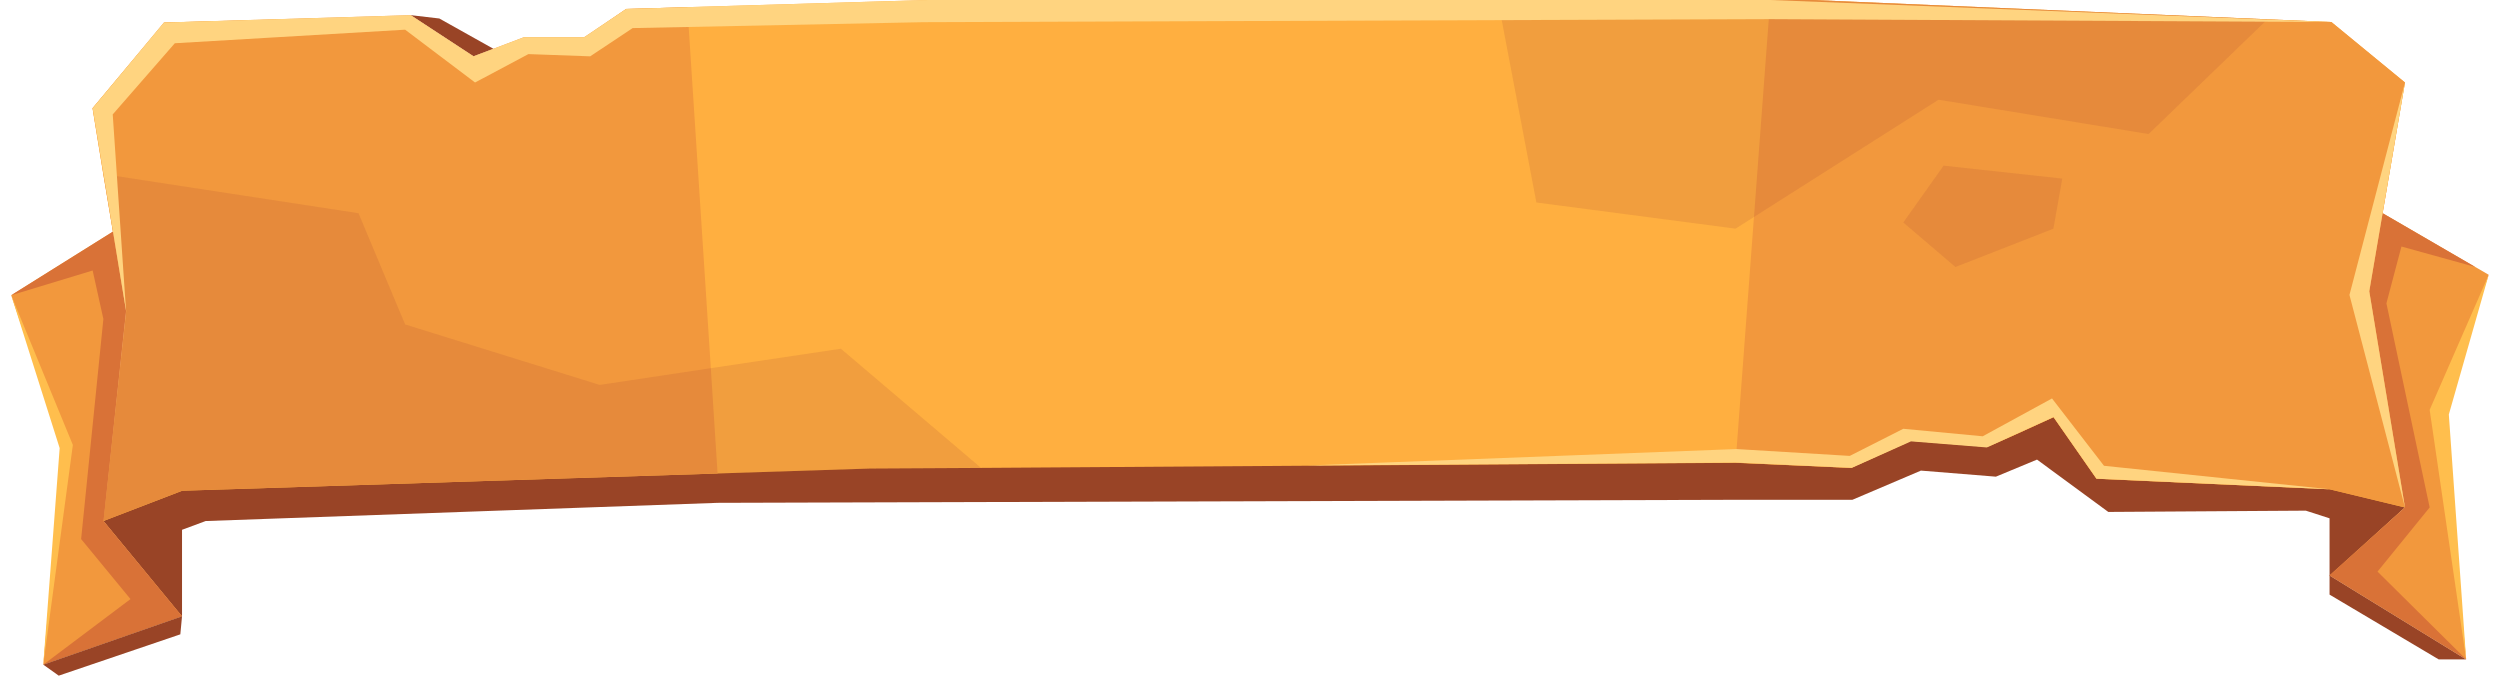
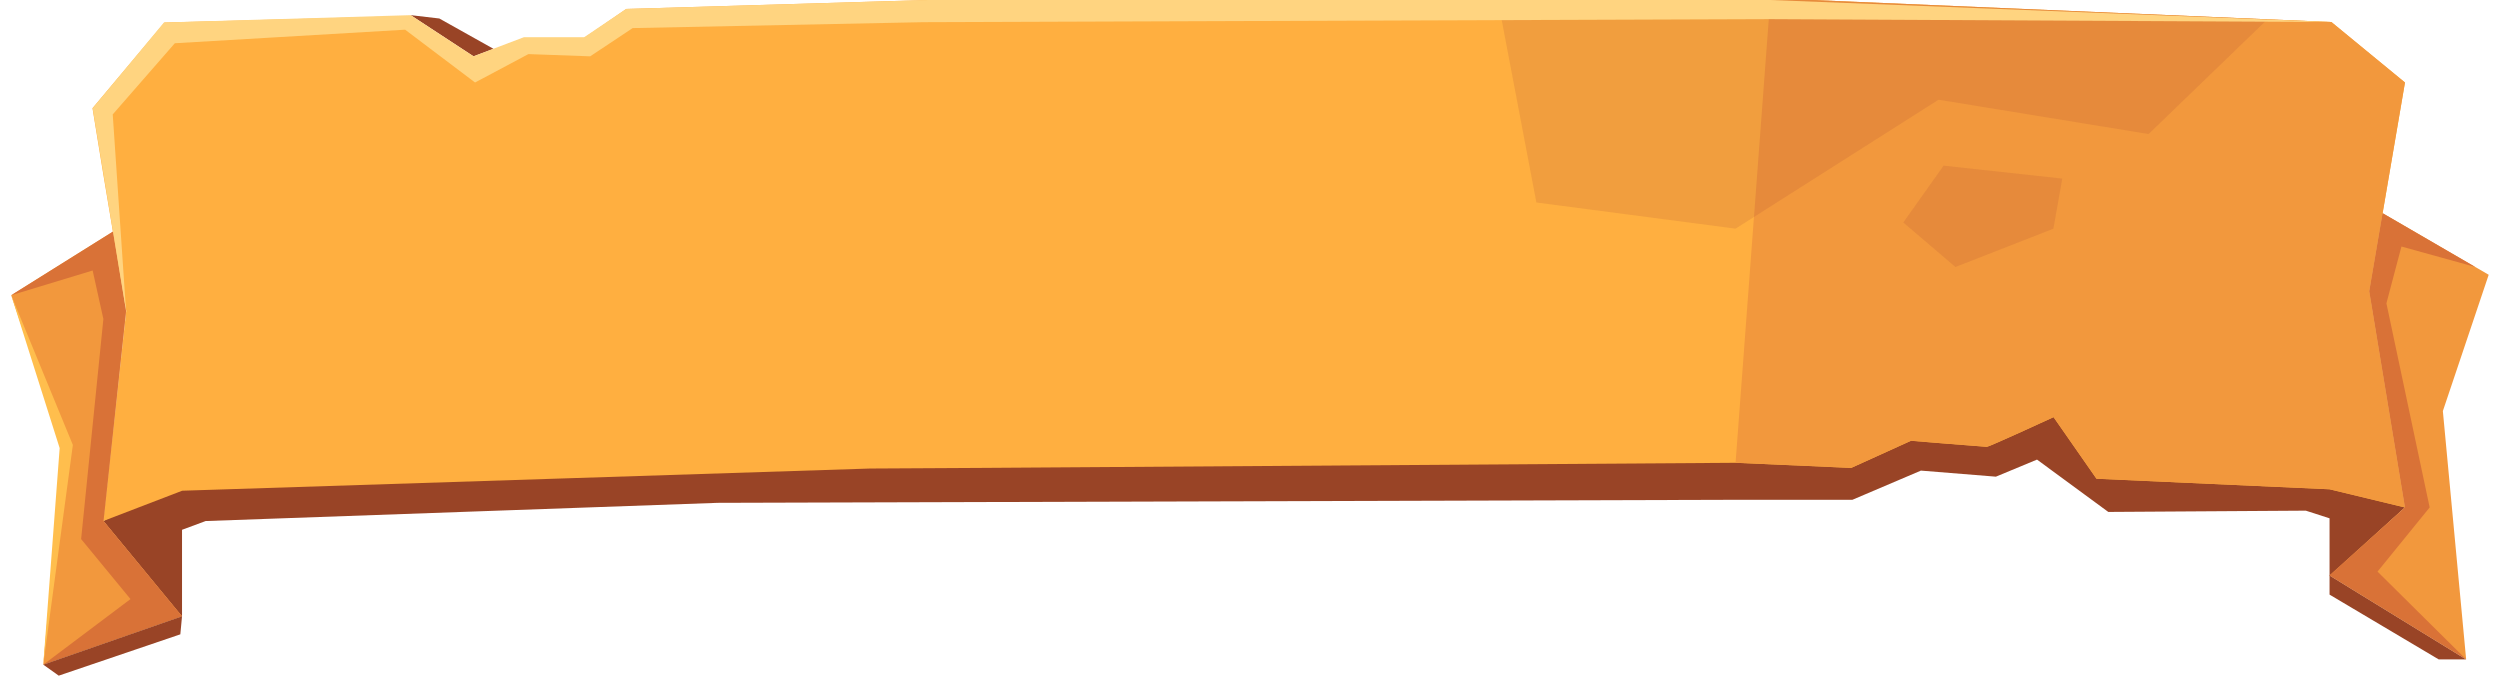
<svg xmlns="http://www.w3.org/2000/svg" width="111" height="30" viewBox="0 0 111 30" fill="none">
  <g clip-path="url(#clip0_870_18943)">
    <path d="M106.781 22.532C106.781 22.532 102.213 14.539 101.852 14.539C101.492 14.539 19.084 15.347 18.593 15.481C18.103 15.616 4.583 23.134 4.583 23.134L8.082 27.385V23.523L9.131 23.134L31.862 22.326L77.052 22.191H82.246L85.289 20.895L88.618 21.164L90.443 20.406L93.608 22.73L102.377 22.673L103.432 23.013V25.585L106.781 22.532Z" fill="#994426" />
    <path d="M105.195 12.931L106.781 22.532L103.432 21.724L93.084 21.256L91.178 18.521C91.178 18.521 88.319 19.839 88.216 19.839C88.114 19.839 84.847 19.57 84.847 19.57L82.192 20.775L77.058 20.548L43.551 20.775L38.622 20.803L8.089 21.788L4.583 23.134L5.604 13.803L4.583 7.73L4.106 4.804L7.306 0.999L18.233 0.709L21.024 2.537L23.264 1.686H25.939L27.804 0.397L38.758 0.071L41.175 0L80.469 0L103.514 0.978L106.781 3.663L105.195 12.931Z" fill="#FFAF40" />
-     <path d="M31.861 21.024L8.088 21.789L4.589 23.136L5.603 13.804L4.589 7.732L4.112 4.805L7.278 1.001L18.232 0.675L21.023 2.503L23.263 1.652H25.938L27.803 0.398L30.52 0.32L31.561 16.348L31.861 21.024Z" fill="#F2983D" />
    <path d="M105.195 12.931L106.781 22.532L103.432 21.724L93.084 21.256L91.178 18.521C91.178 18.521 88.319 19.839 88.216 19.839C88.114 19.839 84.847 19.57 84.847 19.57L82.192 20.775L77.059 20.548L78.597 0L80.469 0L103.514 0.978L106.781 3.663L105.195 12.931Z" fill="#F2983D" />
    <path opacity="0.13" d="M100.674 0.857L95.398 5.952L86.071 4.428L77.058 10.153L68.215 8.991L66.506 0L80.469 0L100.674 0.857Z" fill="#992F2F" />
-     <path opacity="0.13" d="M43.551 20.768L38.595 20.803L31.862 21.023L8.089 21.788L4.59 23.134L5.604 13.803L4.59 7.73L15.918 9.466L17.988 14.405L26.627 17.09L31.562 16.346L37.335 15.482L43.551 20.768Z" fill="#992F2F" />
    <path opacity="0.13" d="M86.296 7.355L84.506 9.878L86.82 11.855L91.171 10.154L91.566 7.929L86.296 7.355Z" fill="#992F2F" />
    <path d="M5.018 10.281L0.498 13.108L2.792 19.889L1.921 29.511L8.082 27.364L4.596 23.134L5.597 13.803L5.018 10.281Z" fill="#F2983D" />
    <path d="M105.787 9.465L110.498 12.2L108.463 18.251L109.497 29.276L103.432 25.549L106.781 22.53L105.195 12.93L105.787 9.465Z" fill="#F2983D" />
    <path d="M0.498 13.108L4.113 12.01L4.59 14.164L3.602 23.935L5.794 26.599L1.921 29.511L8.082 27.364L4.596 23.134L5.597 13.803L5.018 10.281L0.498 13.108Z" fill="#D97237" />
    <path d="M8.082 27.363L8.007 28.164L2.608 29.999L1.921 29.51L8.082 27.363Z" fill="#994426" />
    <path d="M103.432 25.551L109.497 29.278H108.279L103.432 26.401V25.551Z" fill="#994426" />
    <path d="M105.787 9.465L105.195 12.93L106.781 22.53L103.432 25.549L109.497 29.276L105.562 25.379L107.877 22.53L105.957 13.468L106.624 10.946L109.899 11.853L105.787 9.465Z" fill="#D97237" />
    <path d="M18.232 0.672L19.506 0.821L21.909 2.167L21.024 2.5L18.232 0.672Z" fill="#994426" />
    <path d="M4.113 4.804L7.279 0.999L18.233 0.673L21.024 2.501L23.264 1.651H25.939L27.804 0.397L41.175 0L78.597 0L103.514 0.978L78.604 0.85L40.991 0.985L28.09 1.247L26.204 2.501L23.461 2.402L21.092 3.663L17.988 1.318L7.762 1.92L5.005 5.08L5.597 13.803L4.113 4.804Z" fill="#FFD480" />
-     <path d="M77.058 20.54L82.218 20.774L84.846 19.597L88.216 19.867L91.177 18.52L93.084 21.255L103.431 21.723L93.417 20.681L91.109 17.691L88.032 19.371L84.506 19.038L82.13 20.242L77.099 19.938L58.058 20.667L77.058 20.54Z" fill="#FFD480" />
-     <path d="M106.781 3.664L105.195 12.932L106.781 22.533L104.316 13.095L106.781 3.664Z" fill="#FFD480" />
    <path d="M0.498 13.109L3.235 19.756L1.921 29.512L2.649 19.897L0.498 13.109Z" fill="#FFBE4D" />
-     <path d="M110.498 12.203L107.877 18.198L109.497 29.279L108.728 18.403L110.498 12.203Z" fill="#FFBE4D" />
  </g>
  <defs>
    <clipPath id="clip0_870_18943">
      <rect width="110" height="30" fill="white" transform="translate(0.498)" />
    </clipPath>
  </defs>
</svg>